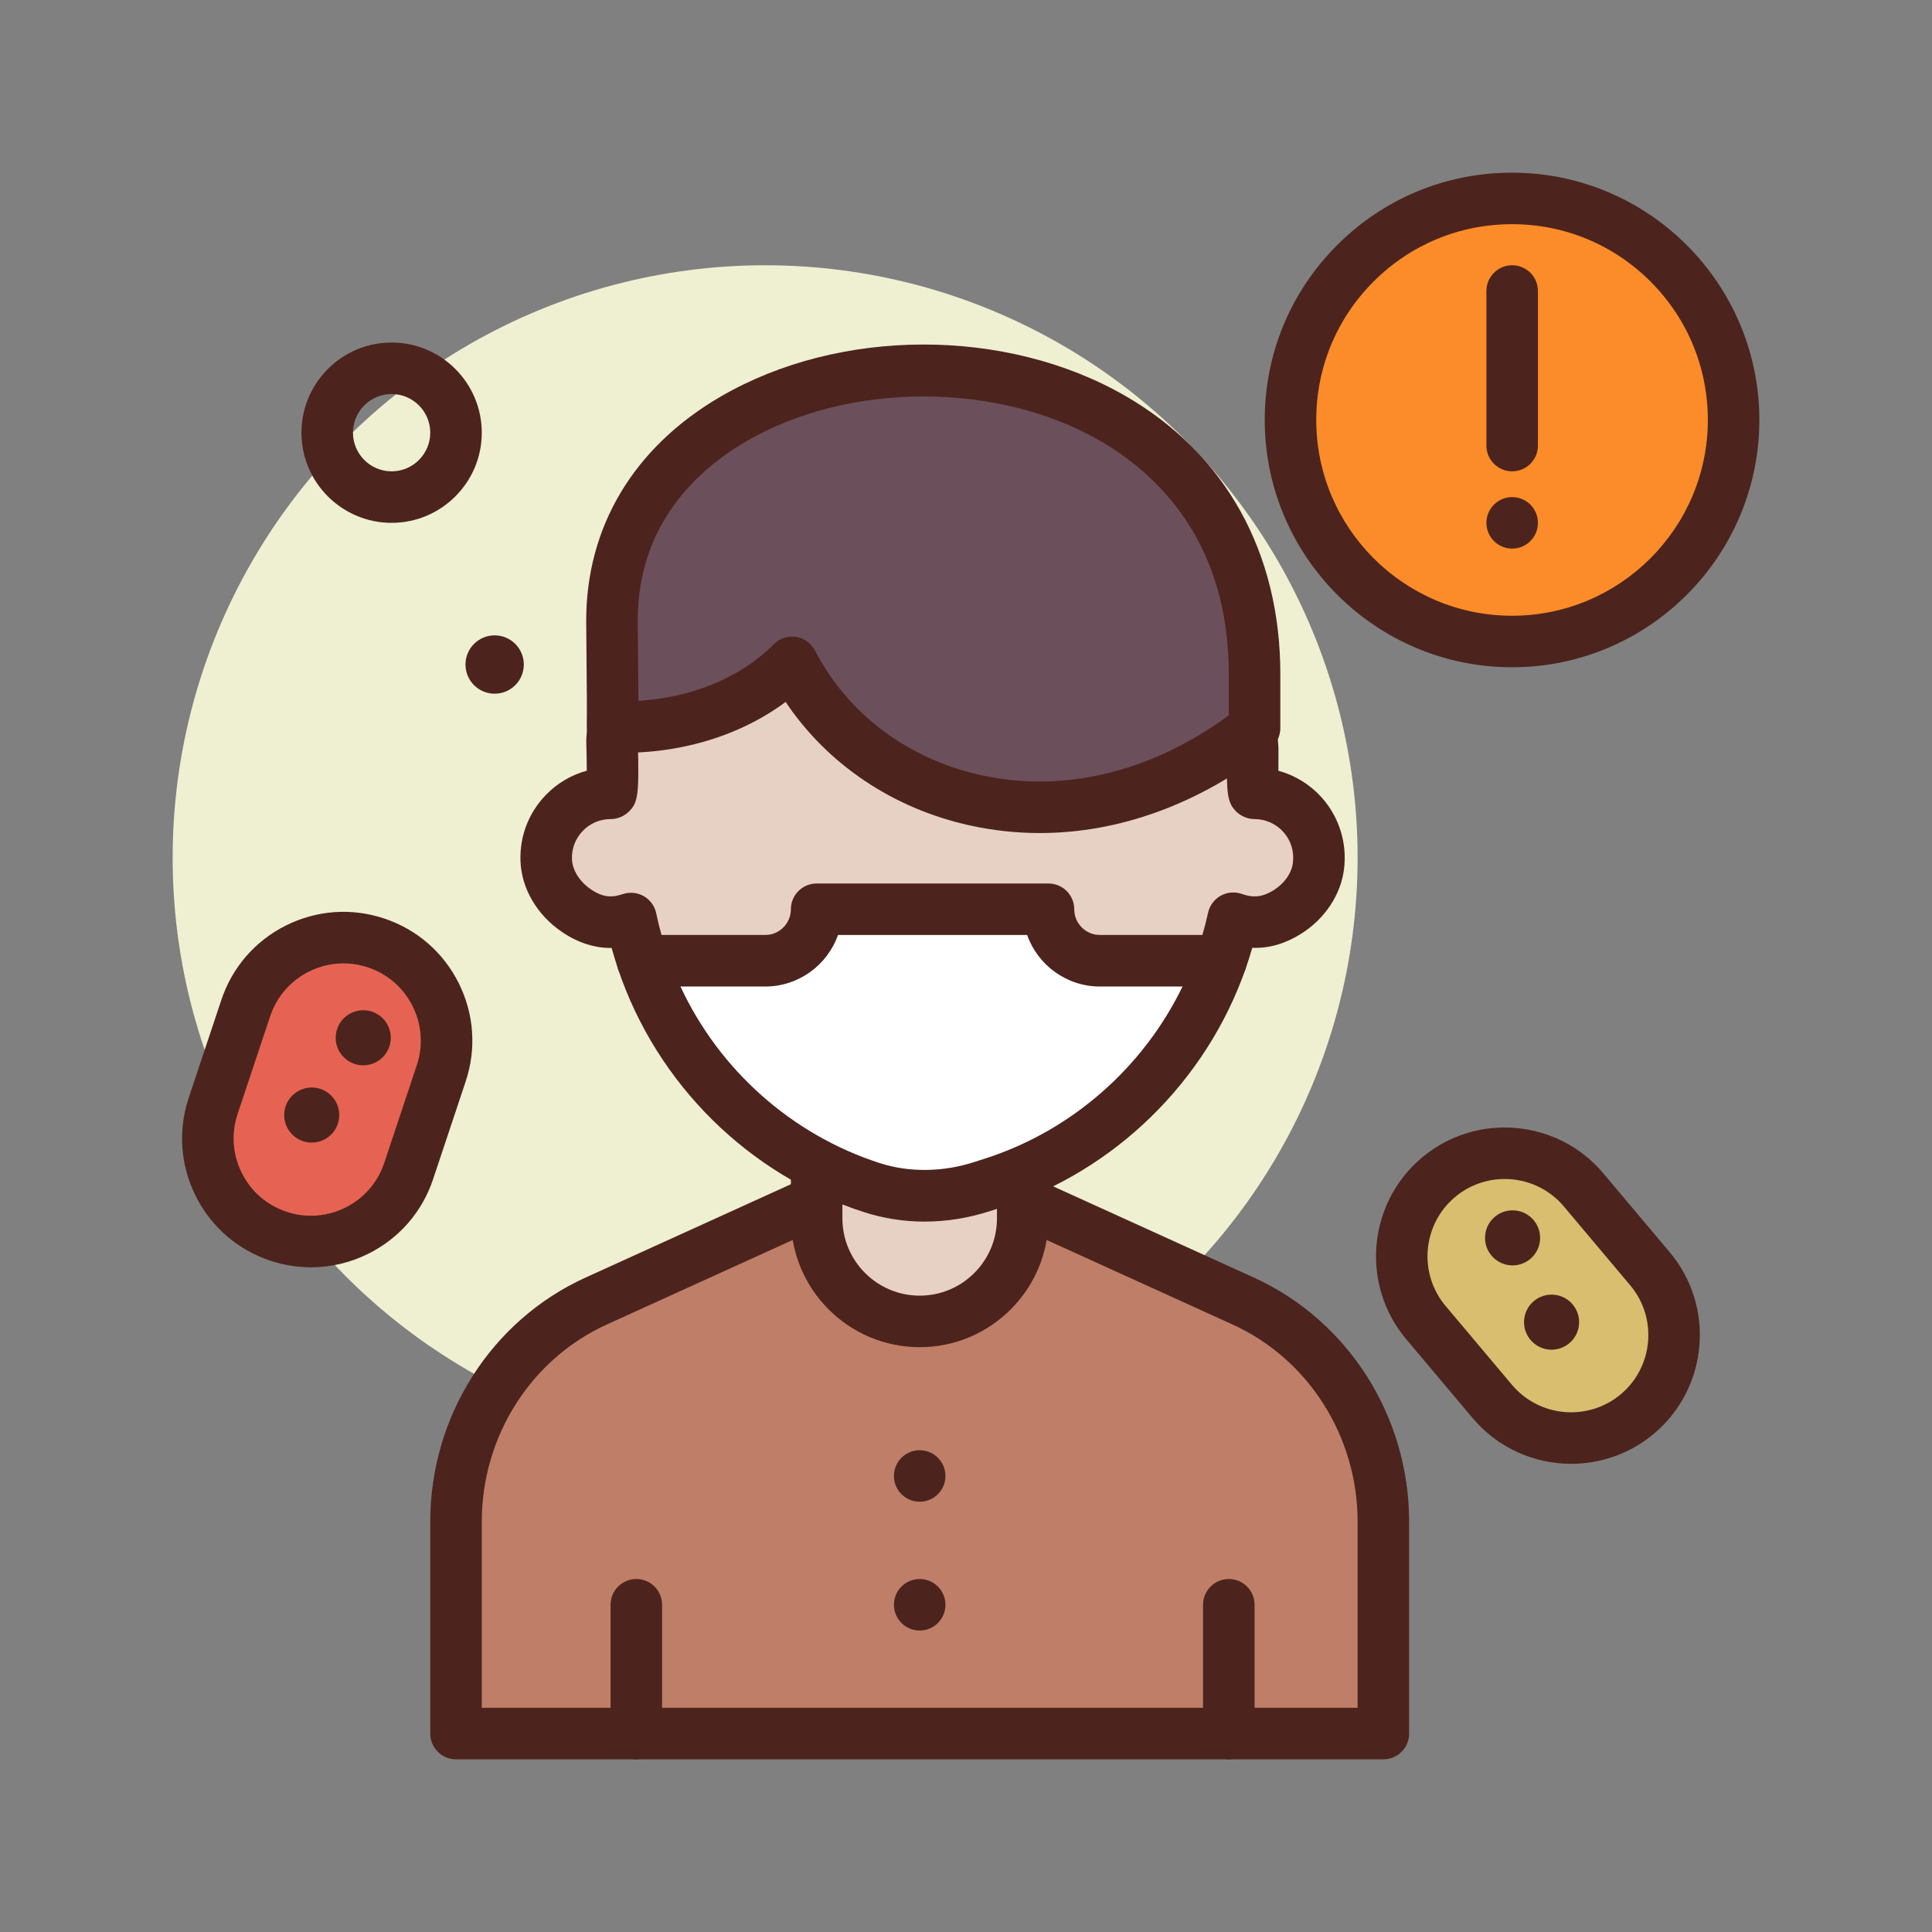
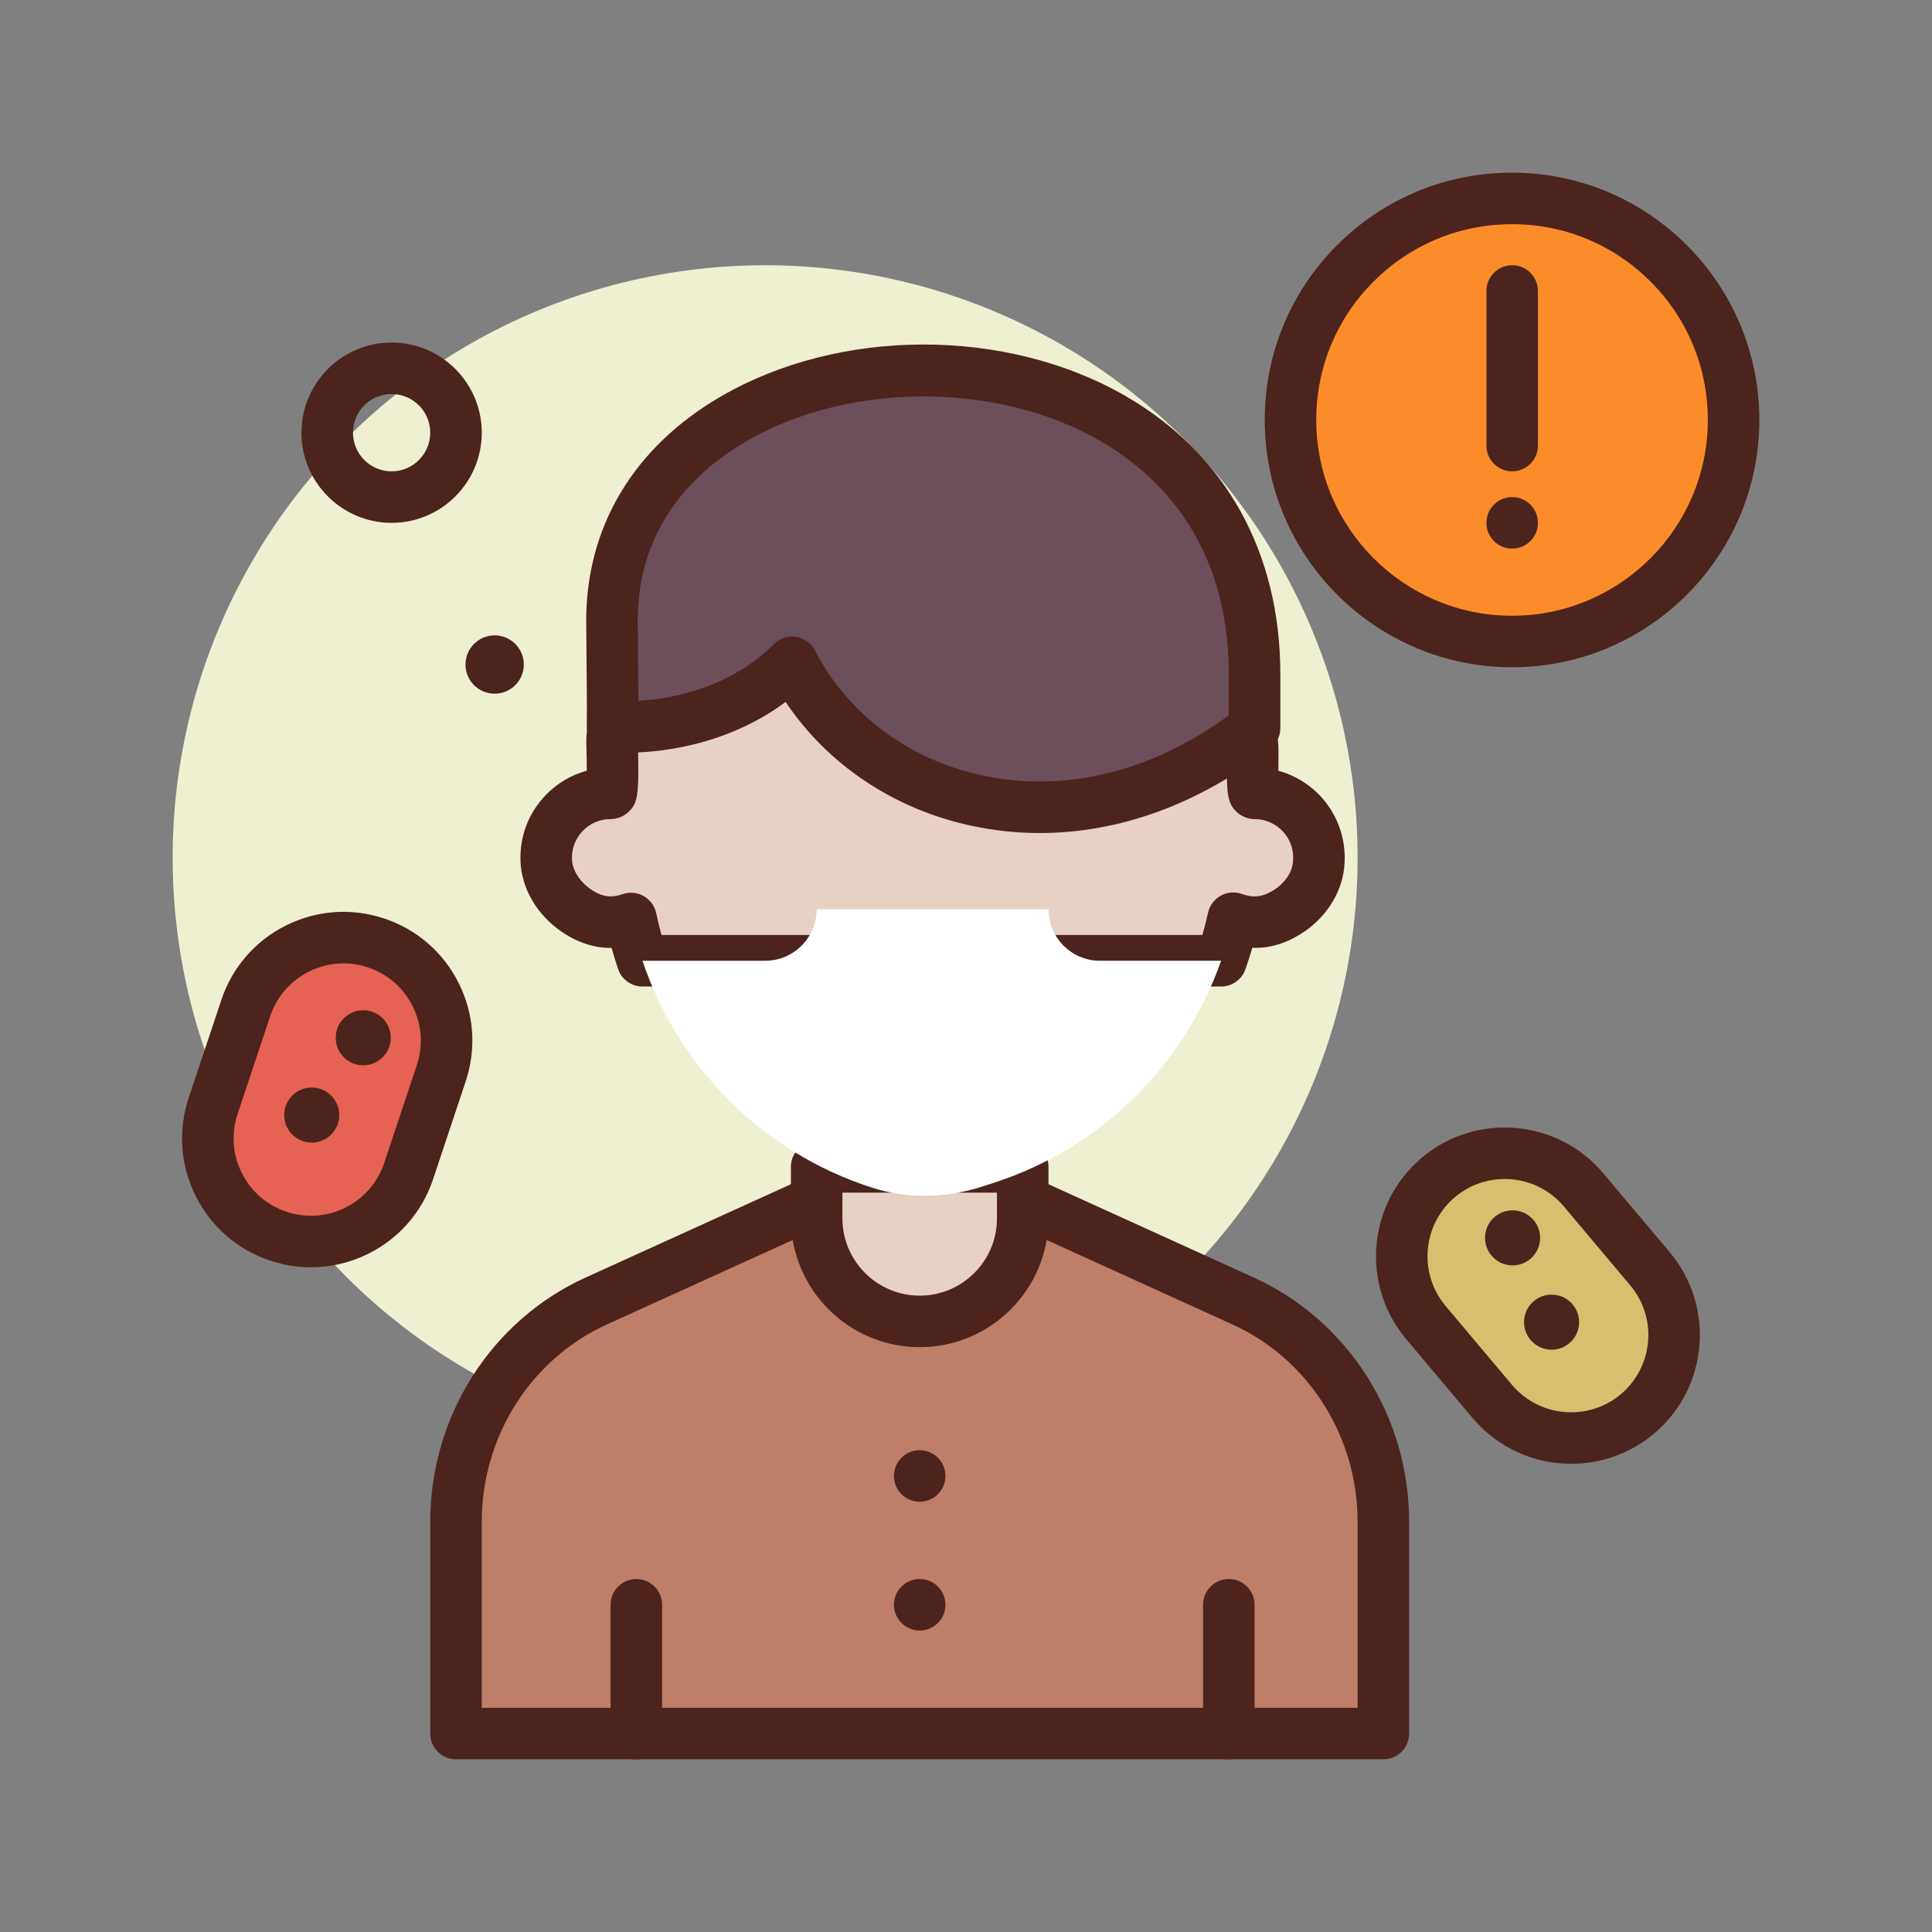
<svg xmlns="http://www.w3.org/2000/svg" id="mask-male" enable-background="new 0 0 300 300" height="512" viewBox="0 0 300 300" width="512">
  <rect x="0" y="0" width="300" height="300" fill="#808080" stroke="none" />
  <g>
    <circle cx="118.809" cy="133.188" fill="#efefd2" r="92" />
    <path d="m60.809 81.188c-7.719 0-14-6.281-14-14s6.281-14 14-14 14 6.281 14 14-6.282 14-14 14zm0-20c-3.309 0-6 2.691-6 6s2.691 6 6 6 6-2.691 6-6-2.692-6-6-6z" fill="#4c241d" />
    <circle cx="76.809" cy="103.188" fill="#4c241d" r="4.529" />
    <g>
      <path d="m214.809 269.188h-144v-32.902c0-14.82 8.534-28.25 21.776-34.269l50.224-22.829 50.224 22.829c13.242 6.019 21.776 19.449 21.776 34.269z" fill="#bf7e68" />
      <path d="m214.809 273.188h-144c-2.211 0-4-1.791-4-4v-32.902c0-16.369 9.469-31.25 24.121-37.91l50.223-22.828c1.055-.48 2.258-.48 3.312 0l50.223 22.83c14.652 6.658 24.121 21.539 24.121 37.908v32.902c0 2.209-1.789 4-4 4zm-140-8h136v-28.902c0-13.24-7.629-25.262-19.434-30.625l-48.566-22.078-48.566 22.076c-11.805 5.365-19.434 17.387-19.434 30.627z" fill="#4c241d" />
    </g>
    <g>
      <path d="m142.809 205.188c-8.837 0-16-7.163-16-16v-8h32v8c0 8.837-7.164 16-16 16z" fill="#e7d1c4" />
      <path d="m142.809 209.188c-11.027 0-20-8.973-20-20v-8c0-2.209 1.789-4 4-4h32c2.211 0 4 1.791 4 4v8c0 11.028-8.973 20-20 20zm-12-24v4c0 6.617 5.383 12 12 12s12-5.383 12-12v-4z" fill="#4c241d" />
    </g>
    <g>
      <path d="m89.55 141.434c3.217 2.171 5.98 2.017 8.431 1.192.458 2.235 1.065 4.422 1.785 6.562h89.846c.757-2.152 1.395-4.354 1.885-6.605 2.441.861 5.222 1.011 8.371-.95 2.549-1.588 4.495-4.194 4.862-7.175.75-6.09-3.98-11.27-9.921-11.27-.294 0-.335-2.941-.288-6.301.083-5.822-3.813-10.999-9.466-12.394-27.643-6.821-57.325-5.547-84.267 2.727-3.531 1.084-5.848 4.473-5.744 8.166.105 3.746.133 7.802-.236 7.802-5.644 0-10.196 4.676-9.993 10.365.114 3.199 2.081 6.091 4.735 7.881z" fill="#e7d1c4" />
      <path d="m189.613 153.188h-89.847c-1.719 0-3.246-1.098-3.793-2.727-.367-1.098-.703-2.191-1.004-3.271-2.496.061-5.176-.768-7.652-2.439-3.918-2.641-6.348-6.773-6.496-11.057-.137-3.836 1.254-7.469 3.914-10.227 1.781-1.848 3.973-3.139 6.379-3.791 0-.979-.016-2.326-.07-4.176-.152-5.531 3.375-10.508 8.574-12.104 28.062-8.619 58.754-9.613 86.395-2.787 7.48 1.848 12.621 8.564 12.508 16.336-.016 1.139-.02 2.035-.012 2.74 2.602.713 4.969 2.17 6.793 4.23 2.652 3.002 3.895 7.021 3.398 11.029-.492 4.002-3.004 7.771-6.719 10.084-2.414 1.504-4.867 2.238-7.527 2.15-.316 1.104-.676 2.215-1.066 3.33-.56 1.606-2.076 2.68-3.775 2.68zm-86.894-8h83.984c.344-1.17.641-2.324.883-3.453.246-1.123.957-2.086 1.961-2.645 1-.562 2.195-.664 3.281-.279 1.816.645 3.242.477 4.926-.572s2.805-2.645 3.008-4.27c.215-1.76-.301-3.447-1.457-4.754-1.137-1.289-2.777-2.027-4.496-2.027-1.07 0-2.137-.449-2.887-1.211-1.379-1.396-1.488-2.873-1.402-9.146.059-3.965-2.645-7.52-6.426-8.455-26.258-6.477-55.434-5.529-82.129 2.67-1.777.545-2.977 2.285-2.922 4.232.23 8.275-.023 9.342-1.32 10.676-.754.775-1.832 1.234-2.914 1.234-1.645 0-3.176.65-4.316 1.834-1.141 1.182-1.738 2.74-1.68 4.389.062 1.707 1.199 3.512 2.973 4.707.004 0 .004 0 .004.002 1.945 1.312 3.328 1.242 4.918.715 1.082-.365 2.273-.248 3.27.324.992.572 1.691 1.543 1.922 2.666.225 1.094.498 2.219.819 3.363z" fill="#4c241d" />
    </g>
    <g>
      <path d="m194.809 104.678c0-63.49-100-59.49-99.78-8.15.025 5.763.146 12.021.087 16.344 10.93.374 21.141-3.243 27.89-10.021 11.638 22.604 44.081 31.871 71.803 10.216 0-8.389 0-4.776 0-8.389z" fill="#6b4f5b" />
      <path d="m161.461 129.354c-3.625 0-7.25-.387-10.832-1.174-11.961-2.625-22.156-9.51-28.637-19.184-7.246 5.391-16.844 8.234-27.016 7.873-2.176-.074-3.895-1.877-3.863-4.057.039-2.777.004-6.361-.035-10.096l-.051-6.17c-.062-14.689 7.359-27.109 20.895-34.975 18.453-10.725 44.281-10.768 62.797-.109 15.535 8.939 24.09 24.285 24.09 43.215v8.389c0 1.23-.566 2.395-1.539 3.152-11.055 8.638-23.461 13.136-35.809 13.136zm-38.457-30.503c.203 0 .41.016.613.047 1.262.197 2.355.984 2.941 2.121 5.051 9.809 14.449 16.859 25.785 19.348 12.855 2.826 26.445-.477 38.465-9.287v-6.4c0-20.438-10.918-31.01-20.078-36.281-15.906-9.152-38.945-9.115-54.789.092-7.75 4.504-16.977 13.023-16.914 28.021l.051 6.127c.023 2.15.043 4.254.051 6.186 8.371-.512 15.891-3.623 21.039-8.795.758-.761 1.781-1.179 2.836-1.179zm71.805 14.216h.039z" fill="#4c241d" />
    </g>
    <g fill="#4c241d">
-       <path d="m98.809 273.188c-2.211 0-4-1.791-4-4v-20c0-2.209 1.789-4 4-4s4 1.791 4 4v20c0 2.209-1.789 4-4 4z" />
+       <path d="m98.809 273.188c-2.211 0-4-1.791-4-4v-20c0-2.209 1.789-4 4-4s4 1.791 4 4v20c0 2.209-1.789 4-4 4" />
      <path d="m190.809 273.188c-2.211 0-4-1.791-4-4v-20c0-2.209 1.789-4 4-4s4 1.791 4 4v20c0 2.209-1.789 4-4 4z" />
      <circle cx="142.809" cy="229.188" r="4" />
      <circle cx="142.809" cy="249.188" r="4" />
    </g>
    <g>
      <path d="m43.219 191.957c-8.383-2.794-12.914-11.855-10.119-20.239l5.06-15.179c2.794-8.383 11.855-12.914 20.239-10.119 8.383 2.794 12.914 11.855 10.119 20.239l-5.06 15.179c-2.795 8.383-11.856 12.913-20.239 10.119z" fill="#e66353" />
      <path d="m48.297 196.788c-2.129 0-4.266-.344-6.344-1.037-5.066-1.689-9.176-5.25-11.562-10.029-2.391-4.779-2.773-10.201-1.082-15.27l5.059-15.178c1.688-5.066 5.25-9.174 10.027-11.562 4.781-2.389 10.203-2.779 15.27-1.086 5.066 1.689 9.176 5.25 11.562 10.029 2.391 4.779 2.773 10.201 1.082 15.27l-5.059 15.178c-1.688 5.066-5.25 9.174-10.027 11.562-2.821 1.41-5.864 2.123-8.926 2.123zm5.031-47.195c-1.84 0-3.664.428-5.355 1.273-2.867 1.434-5.004 3.898-6.02 6.938l-5.059 15.18c-1.012 3.041-.781 6.295.652 9.16 1.434 2.867 3.895 5.004 6.938 6.018 3.035 1.012 6.293.779 9.16-.65 2.867-1.434 5.004-3.898 6.02-6.938l5.059-15.18c1.012-3.041.781-6.295-.652-9.16-1.434-2.867-3.895-5.004-6.938-6.018-1.246-.416-2.528-.623-3.805-.623z" fill="#4c241d" />
    </g>
    <circle cx="56.404" cy="161.145" fill="#4c241d" r="4.276" />
    <circle cx="48.404" cy="173.145" fill="#4c241d" r="4.276" />
    <g>
      <path d="m254.263 219.551c-6.761 5.69-16.854 4.822-22.544-1.939l-10.303-12.242c-5.69-6.761-4.822-16.854 1.939-22.544 6.761-5.69 16.854-4.822 22.544 1.939l10.303 12.242c5.689 6.76 4.821 16.854-1.939 22.544z" fill="#d9be6f" />
      <path d="m243.977 227.3c-5.703 0-11.367-2.418-15.316-7.111l-10.305-12.242c-7.102-8.438-6.012-21.08 2.426-28.182 8.434-7.098 21.078-6.014 28.176 2.424l10.305 12.242c7.102 8.438 6.012 21.08-2.426 28.182-3.743 3.148-8.314 4.687-12.86 4.687zm10.285-7.748h.039zm-20.614-36.479c-2.73 0-5.473.924-7.719 2.812-5.062 4.262-5.715 11.846-1.453 16.908l10.301 12.242c4.27 5.068 11.855 5.709 16.91 1.455 5.062-4.262 5.715-11.848 1.453-16.908l-10.301-12.242c-2.37-2.816-5.773-4.267-9.191-4.267z" fill="#4c241d" />
    </g>
    <circle cx="234.871" cy="192.216" fill="#4c241d" r="4.276" />
    <circle cx="240.927" cy="205.305" fill="#4c241d" r="4.276" />
    <g>
      <circle cx="234.788" cy="65.212" fill="#fc8c29" r="34.402" />
      <path d="m234.789 103.614c-.008 0-.008 0-.012 0-21.172-.006-38.395-17.238-38.391-38.412.004-10.258 4-19.9 11.254-27.15 7.254-7.248 16.891-11.24 27.145-11.24h.012c21.176.004 38.398 17.236 38.395 38.41v.002c-.008 21.17-17.239 38.39-38.403 38.39zm-.004-68.802c-8.117 0-15.746 3.16-21.488 8.898-5.746 5.74-8.91 13.373-8.91 21.492-.004 16.764 13.629 30.406 30.391 30.412h.012c16.758 0 30.395-13.633 30.402-30.395 0-8.119-3.16-15.756-8.898-21.498-5.742-5.744-13.375-8.908-21.496-8.91-.005.001-.009.001-.013.001zm34.406 30.41h.039z" fill="#4c241d" />
    </g>
    <path d="m234.809 73.188c-2.211 0-4-1.791-4-4v-24c0-2.209 1.789-4 4-4s4 1.791 4 4v24c0 2.209-1.789 4-4 4z" fill="#4c241d" />
    <circle cx="234.809" cy="81.188" fill="#4c241d" r="4" />
    <g>
      <path d="m162.809 141.188h-36c0 4.418-3.582 8-8 8h-19.043c5.514 16.396 18.476 29.706 35.64 35.231 5.564 1.791 11.582 1.621 17.143-.182l1.775-.575c16.835-5.457 29.646-18.43 35.288-34.474h-18.803c-4.419 0-8-3.581-8-8z" fill="#fff" />
-       <path d="m143.562 189.69c-3.195 0-6.352-.488-9.383-1.465-17.906-5.764-32.191-19.881-38.207-37.762-.41-1.221-.207-2.564.543-3.609.754-1.047 1.961-1.666 3.25-1.666h19.043c2.207 0 4-1.795 4-4 0-2.209 1.789-4 4-4h36c2.211 0 4 1.791 4 4 0 2.205 1.793 4 4 4h18.805c1.297 0 2.516.629 3.266 1.688s.938 2.416.508 3.641c-6.141 17.449-20.281 31.264-37.828 36.951l-1.777.574c-3.384 1.098-6.825 1.648-10.22 1.648zm-37.898-36.502c6.027 12.959 17.273 23.014 30.969 27.424 4.574 1.467 9.789 1.402 14.684-.18l1.777-.574c13.355-4.33 24.43-14.102 30.527-26.67h-12.812c-5.215 0-9.664-3.344-11.316-8h-29.367c-1.652 4.656-6.102 8-11.316 8z" fill="#4c241d" />
    </g>
  </g>
</svg>